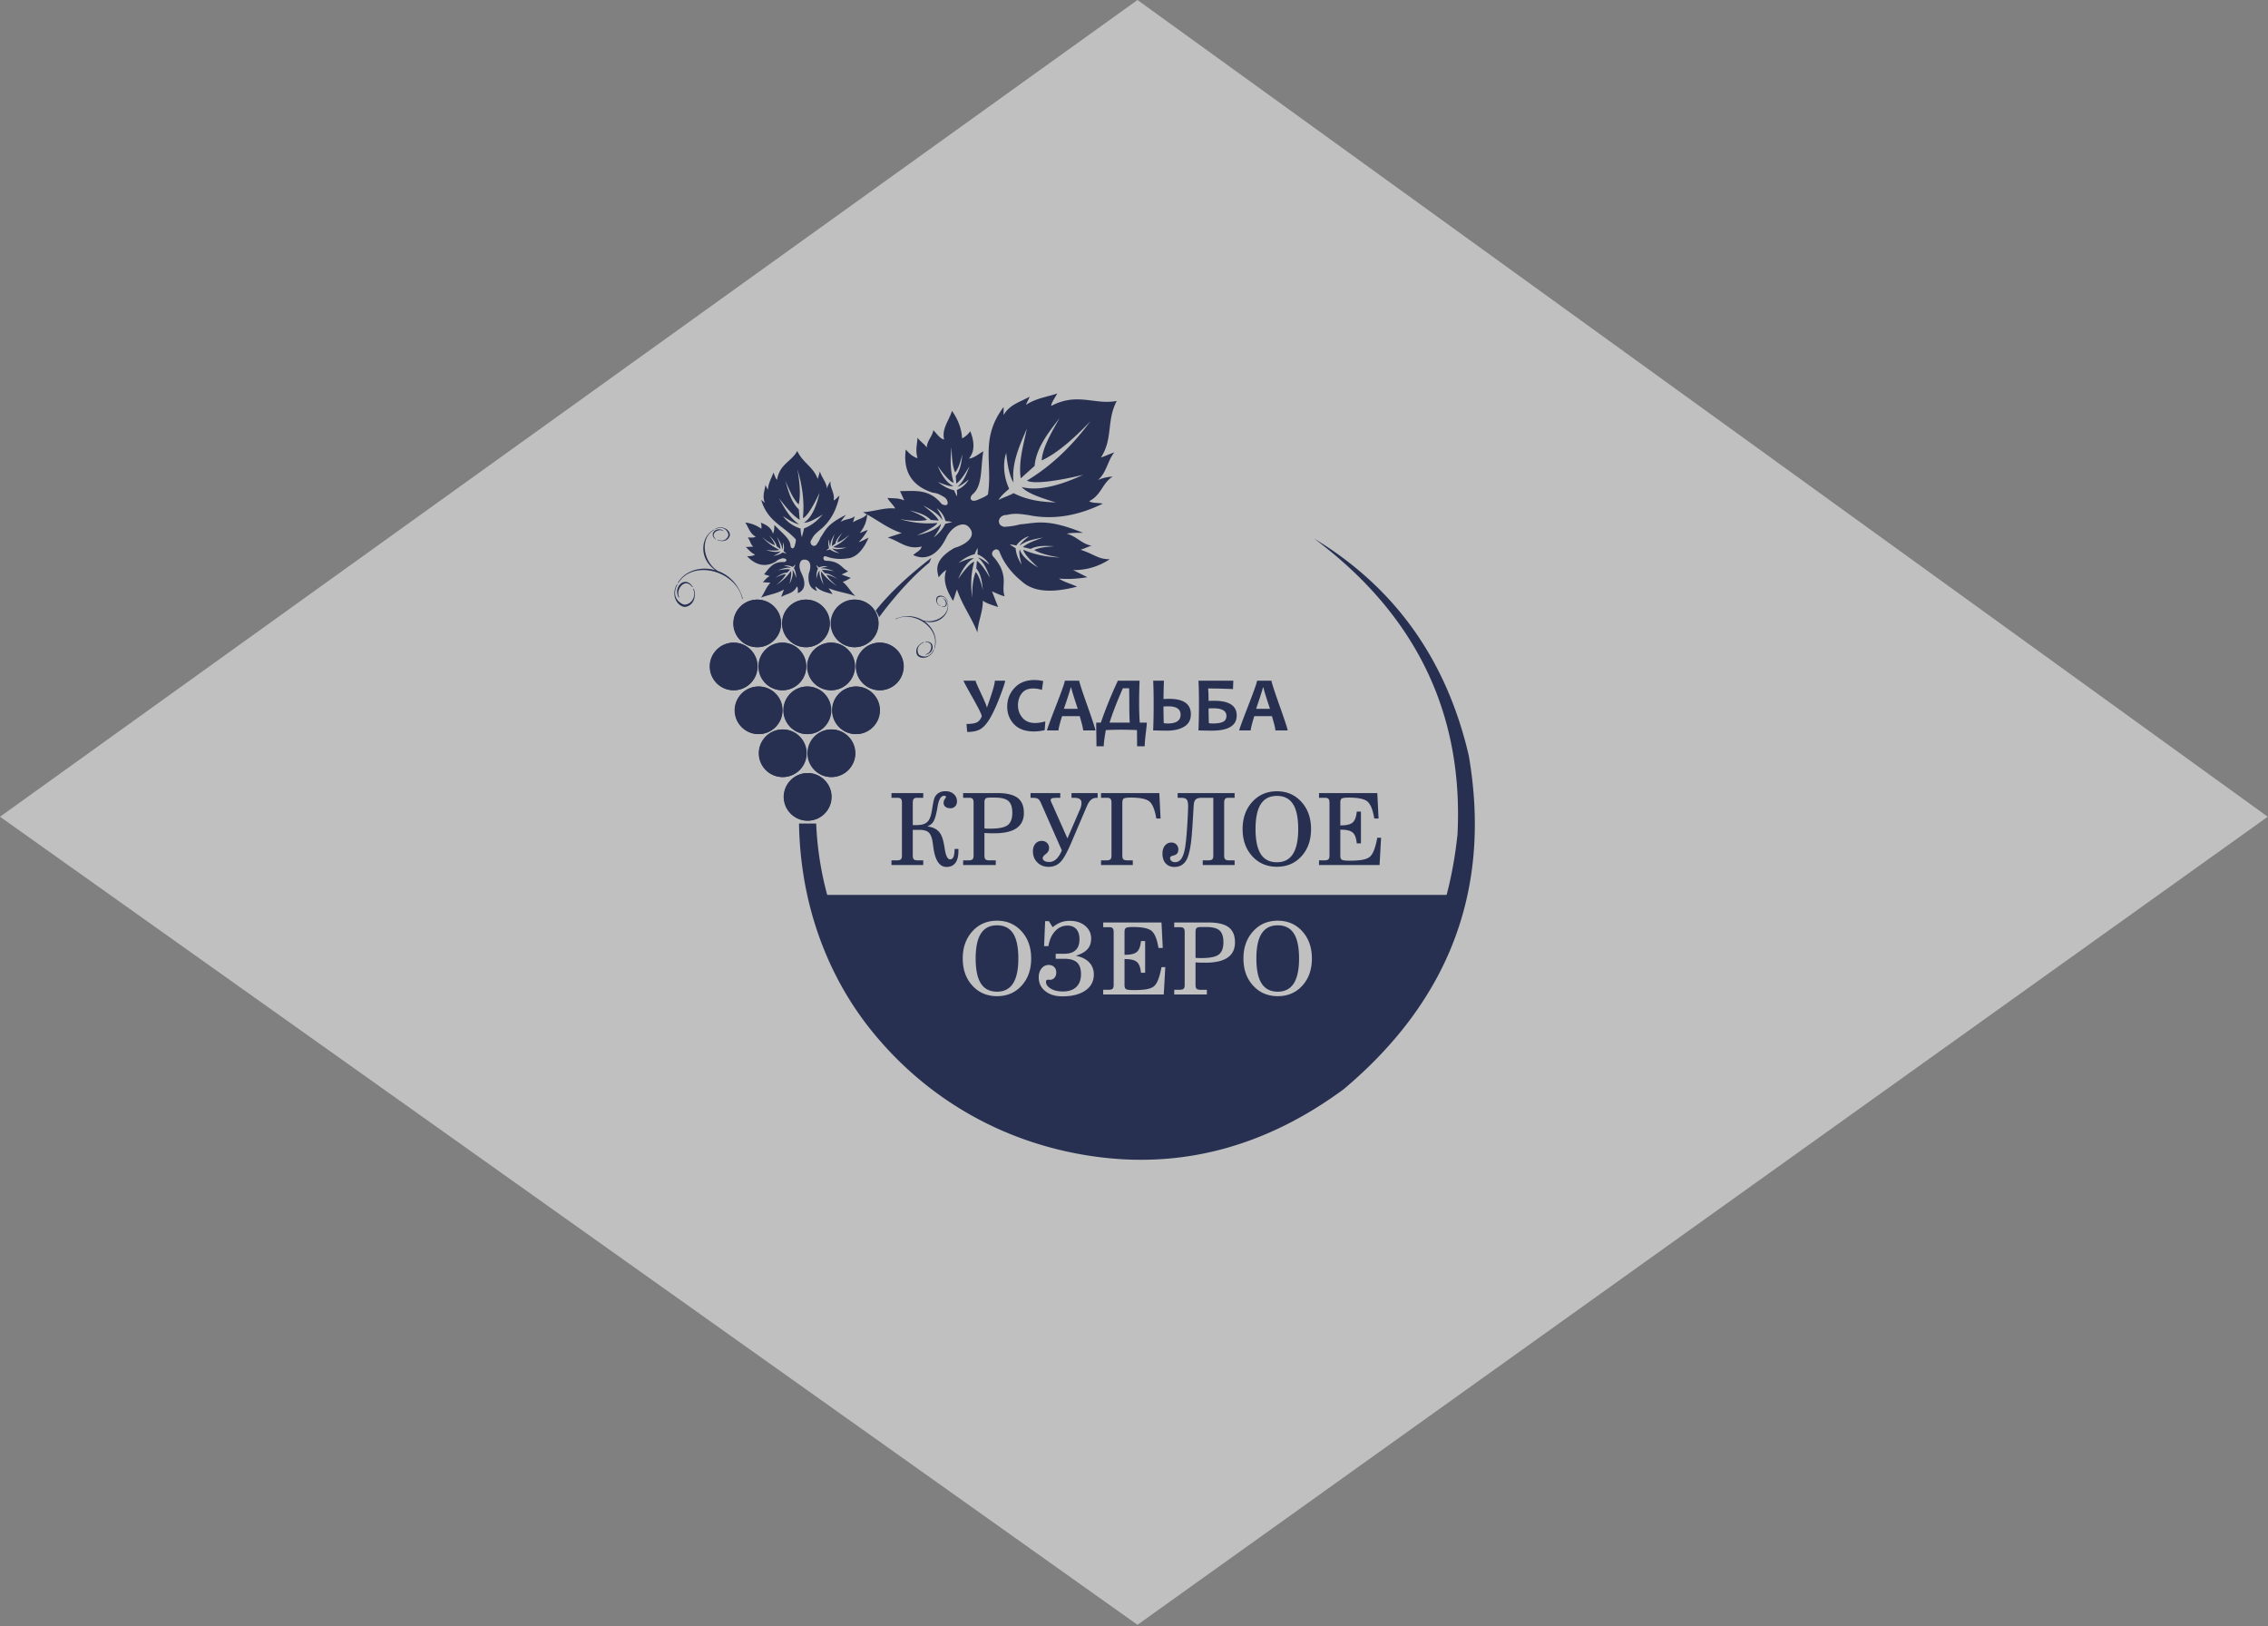
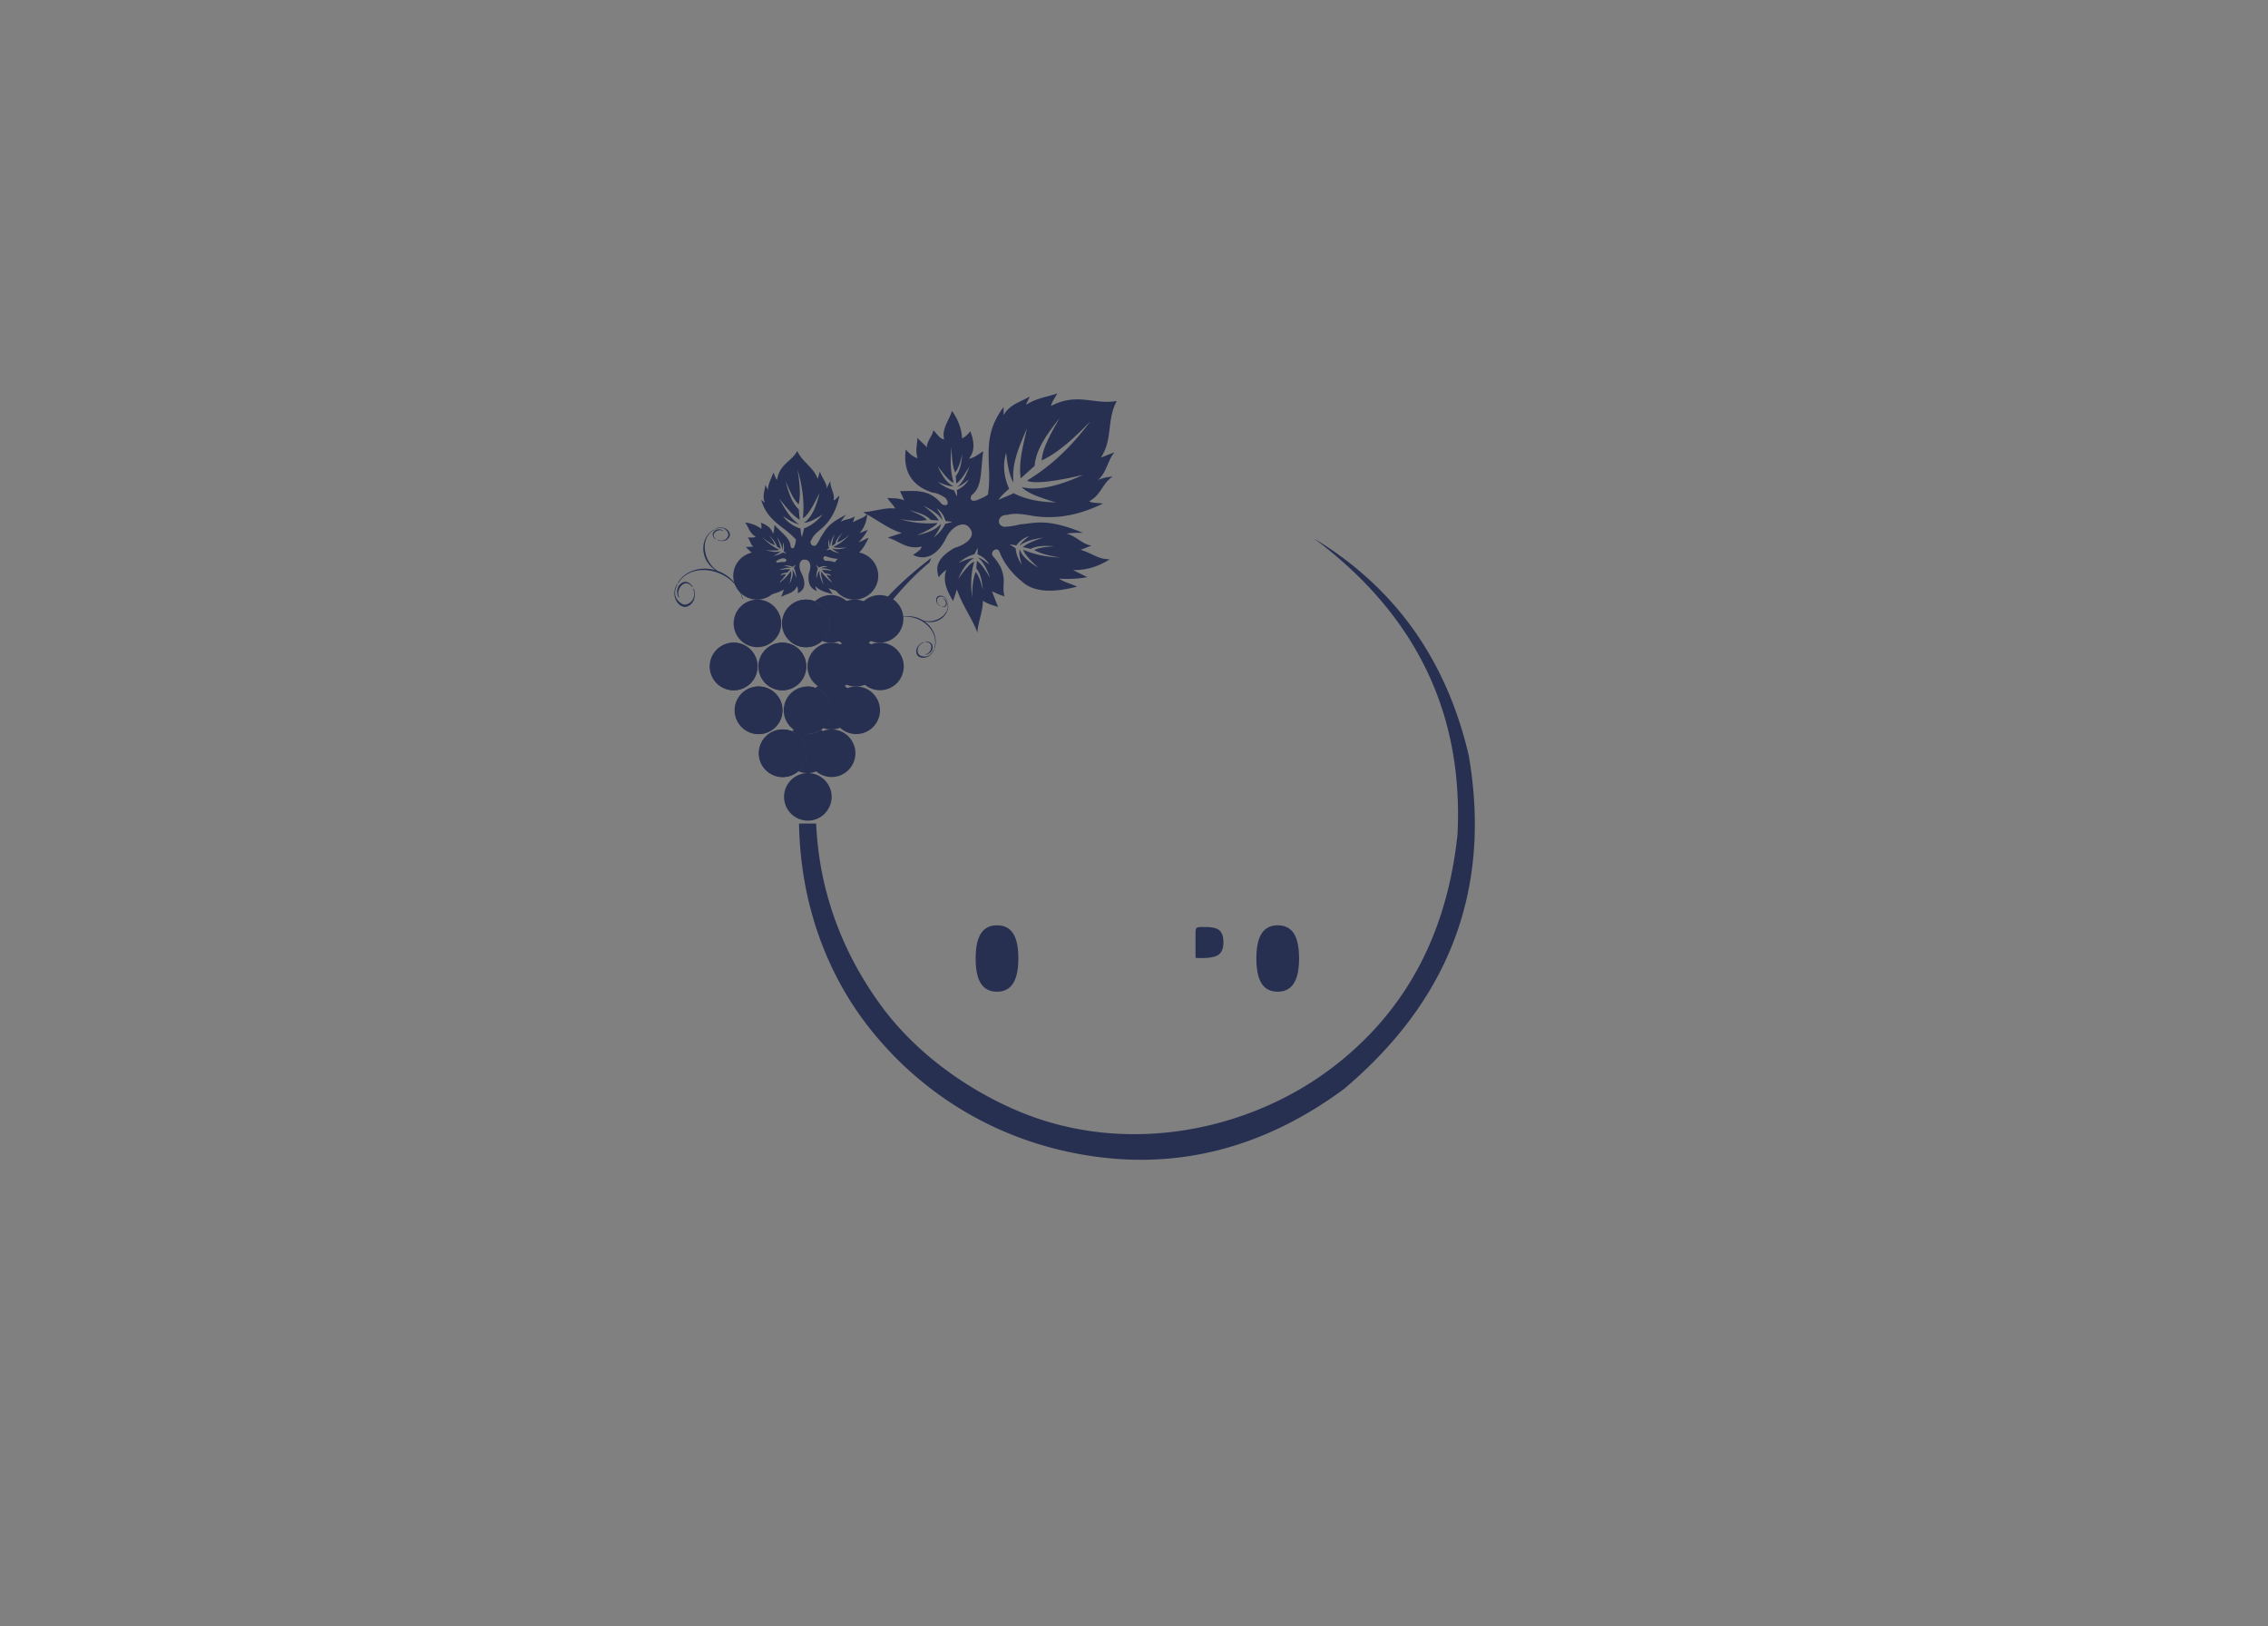
<svg xmlns="http://www.w3.org/2000/svg" width="565" height="405">
  <rect width="100%" height="100%" fill="#808080" stroke="none" />
  <g fill="none" fill-rule="evenodd">
-     <path fill="#FFF" opacity=".5" d="M283.366 0L0 203.426l283.365 201.267h.002l281.565-201.267z" />
-     <path d="M182.722 171.929a5.935 5.935 0 0 1-5.926-5.927c0-3.264 2.661-5.928 5.926-5.928s5.926 2.664 5.926 5.928a5.936 5.936 0 0 1-5.926 5.927m6.214 10.924c3.263 0 5.927-2.664 5.927-5.928s-2.664-5.929-5.927-5.929c-3.264 0-5.928 2.665-5.928 5.93 0 3.263 2.664 5.927 5.928 5.927m11.792-21.647c3.264 0 5.928-2.663 5.928-5.927 0-3.265-2.664-5.926-5.928-5.926a5.936 5.936 0 0 0-5.926 5.926c0 3.264 2.661 5.927 5.926 5.927m-5.872 10.723a5.937 5.937 0 0 1-5.928-5.927c0-3.264 2.662-5.928 5.928-5.928 3.263 0 5.925 2.664 5.925 5.928a5.936 5.936 0 0 1-5.925 5.927m.085 21.62c-3.266 0-5.926-2.663-5.926-5.926 0-3.264 2.66-5.929 5.926-5.929 3.263 0 5.926 2.665 5.926 5.929 0 3.263-2.663 5.926-5.926 5.926m6.128-10.696c3.265 0 5.926-2.664 5.926-5.928s-2.661-5.929-5.926-5.929c-3.266 0-5.928 2.665-5.928 5.93 0 3.263 2.662 5.927 5.928 5.927m.085 21.56c3.263 0 5.926-2.664 5.926-5.928 0-3.263-2.663-5.927-5.926-5.927-3.265 0-5.928 2.664-5.928 5.927 0 3.264 2.663 5.928 5.928 5.928m11.707-43.207c3.265 0 5.927-2.663 5.927-5.927 0-3.265-2.662-5.926-5.927-5.926-3.262 0-5.927 2.661-5.927 5.926 0 3.264 2.665 5.927 5.927 5.927m-5.87 10.723a5.937 5.937 0 0 1-5.929-5.927c0-3.264 2.663-5.928 5.928-5.928 3.264 0 5.925 2.664 5.925 5.928a5.935 5.935 0 0 1-5.925 5.927m.082 21.62c-3.264 0-5.924-2.663-5.924-5.926 0-3.264 2.66-5.929 5.924-5.929 3.265 0 5.927 2.665 5.927 5.929a5.938 5.938 0 0 1-5.927 5.926m12.05-21.62a5.937 5.937 0 0 1-5.928-5.927c0-3.264 2.663-5.928 5.929-5.928 3.263 0 5.925 2.664 5.925 5.928a5.936 5.936 0 0 1-5.925 5.927m-5.922 10.924c3.265 0 5.927-2.664 5.927-5.928s-2.662-5.929-5.927-5.929c-3.264 0-5.925 2.665-5.925 5.93 0 3.263 2.661 5.927 5.925 5.927m-24.607-21.647c3.263 0 5.929-2.663 5.929-5.927 0-3.265-2.666-5.926-5.93-5.926a5.936 5.936 0 0 0-5.924 5.926c0 3.264 2.661 5.927 5.925 5.927" fill="#273051" />
-     <path d="M182.722 171.929a5.935 5.935 0 0 1-5.926-5.927c0-3.264 2.661-5.928 5.926-5.928s5.926 2.664 5.926 5.928a5.936 5.936 0 0 1-5.926 5.927zm6.214 10.924c3.263 0 5.927-2.664 5.927-5.928s-2.664-5.929-5.927-5.929c-3.264 0-5.928 2.665-5.928 5.93 0 3.263 2.664 5.927 5.928 5.927zm11.792-21.647c3.264 0 5.928-2.663 5.928-5.927 0-3.265-2.664-5.926-5.928-5.926a5.936 5.936 0 0 0-5.926 5.926c0 3.264 2.661 5.927 5.926 5.927zm-5.872 10.723a5.937 5.937 0 0 1-5.928-5.927c0-3.264 2.662-5.928 5.928-5.928 3.263 0 5.925 2.664 5.925 5.928a5.936 5.936 0 0 1-5.925 5.927zm.085 21.62c-3.266 0-5.926-2.663-5.926-5.926 0-3.264 2.66-5.929 5.926-5.929 3.263 0 5.926 2.665 5.926 5.929 0 3.263-2.663 5.926-5.926 5.926zm6.128-10.696c3.265 0 5.926-2.664 5.926-5.928s-2.661-5.929-5.926-5.929c-3.266 0-5.928 2.665-5.928 5.93 0 3.263 2.662 5.927 5.928 5.927zm.085 21.56c3.263 0 5.926-2.664 5.926-5.928 0-3.263-2.663-5.927-5.926-5.927-3.265 0-5.928 2.664-5.928 5.927 0 3.264 2.663 5.928 5.928 5.928zm11.707-43.207c3.265 0 5.927-2.663 5.927-5.927 0-3.265-2.662-5.926-5.927-5.926-3.262 0-5.927 2.661-5.927 5.926 0 3.264 2.665 5.927 5.927 5.927zm-5.87 10.723a5.937 5.937 0 0 1-5.929-5.927c0-3.264 2.663-5.928 5.928-5.928 3.264 0 5.925 2.664 5.925 5.928a5.935 5.935 0 0 1-5.925 5.927zm.081 21.62c-3.264 0-5.924-2.663-5.924-5.926 0-3.264 2.66-5.929 5.924-5.929 3.265 0 5.927 2.665 5.927 5.929a5.938 5.938 0 0 1-5.927 5.926zm12.05-21.62a5.937 5.937 0 0 1-5.928-5.927c0-3.264 2.663-5.928 5.929-5.928 3.263 0 5.925 2.664 5.925 5.928a5.936 5.936 0 0 1-5.925 5.927zm-5.921 10.924c3.265 0 5.927-2.664 5.927-5.928s-2.662-5.929-5.927-5.929c-3.264 0-5.925 2.665-5.925 5.93 0 3.263 2.661 5.927 5.925 5.927zm-24.607-21.647c3.263 0 5.929-2.663 5.929-5.927 0-3.265-2.666-5.926-5.93-5.926a5.936 5.936 0 0 0-5.924 5.926c0 3.264 2.661 5.927 5.925 5.927z" />
-     <path d="M362.691 222.895c-8.494 36.116-40.918 63.003-79.627 63.003-38.708 0-71.134-26.887-79.627-63.003h159.254zm-52.925 15.84c0 2.747.799 4.998 2.4 6.751 1.6 1.754 3.648 2.631 6.142 2.631 2.498 0 4.541-.873 6.126-2.618 1.589-1.746 2.383-4 2.383-6.764 0-2.755-.799-5.013-2.395-6.771-1.593-1.762-3.632-2.643-6.114-2.643-2.486 0-4.534.88-6.134 2.647-1.605 1.767-2.408 4.02-2.408 6.767zm-17.245 8.956h8.132v-1.162h-1.539c-.509 0-.851-.087-1.025-.257-.174-.17-.262-.484-.262-.943v-5.625c.348.024.7.045 1.06.057.36.013.835.017 1.427.017 2.436 0 4.273-.422 5.502-1.265 1.229-.845 1.84-2.11 1.84-3.802 0-1.713-.526-2.963-1.576-3.757-1.05-.79-2.726-1.187-5.026-1.187h-8.533v1.175h1.538c.38 0 .654.091.82.273.165.182.248.485.248.915v13.199c0 .46-.091.774-.273.943-.182.17-.53.257-1.047.257h-1.286v1.162zm-17.692 0h15.086l.376-6.8h-.943c-.252 1.319-.53 2.357-.832 3.123-.302.76-.657 1.31-1.058 1.642-.397.33-.989.57-1.771.72-.785.149-1.865.227-3.247.227-1.06 0-1.708-.082-1.948-.252-.236-.166-.356-.505-.356-1.022v-6.45h.144c1.424 0 2.408.245 2.95.73.546.483.882 1.377 1.002 2.676h1.042v-7.901h-1.042c-.12 1.307-.456 2.209-1.006 2.697s-1.53.732-2.946.732h-.144v-5.683c0-.51.116-.844.352-1.002.235-.157.819-.235 1.757-.235 2.375 0 3.942.339 4.696 1.017.757.678 1.307 2.077 1.654 4.194h1.068l-.315-6.337H274.83v1.175H276.368c.38 0 .653.091.819.273.165.182.248.485.248.915v13.199c0 .46-.092.774-.273.943-.183.17-.53.257-1.047.257h-1.286v1.162zm-6.833-9.638c1.335-.41 2.303-.96 2.916-1.642.608-.683.914-1.556.914-2.623 0-1.3-.497-2.366-1.49-3.193-.996-.828-2.278-1.242-3.855-1.242-.786 0-1.522.13-2.213.382-.69.256-1.365.657-2.03 1.207l-.944-1.514h-.934l-.253 6.226h1.067c.265-1.577.827-2.821 1.684-3.74.856-.914 1.882-1.374 3.077-1.374.947 0 1.68.3 2.201.89.522.596.781 1.427.781 2.503 0 1.212-.318 2.118-.959 2.722-.637.6-1.589.902-2.858.902h-2.11v1.249h2.16c1.435 0 2.486.306 3.152.922.66.612.992 1.589.992 2.92 0 1.374-.393 2.433-1.174 3.181-.786.749-1.9 1.121-3.347 1.121-1.204 0-2.204-.236-3-.707-.798-.476-1.195-1.034-1.195-1.679 0-.178.041-.314.129-.406.082-.094.206-.14.368-.14.066 0 .144.004.236.012.094.008.156.012.19.012.484 0 .877-.165 1.179-.496.302-.33.454-.774.454-1.323 0-.572-.173-1.03-.52-1.37-.348-.339-.811-.509-1.395-.509-.699 0-1.285.29-1.753.869-.467.575-.703 1.312-.703 2.209 0 1.423.542 2.569 1.625 3.438 1.08.868 2.511 1.302 4.29 1.302 2.411 0 4.318-.488 5.717-1.46 1.397-.971 2.097-2.3 2.097-3.983 0-1.212-.394-2.221-1.176-3.036-.785-.811-1.89-1.353-3.32-1.63zm-28.162.682c0 2.747.798 4.998 2.4 6.751 1.6 1.754 3.647 2.631 6.141 2.631 2.499 0 4.542-.873 6.127-2.618 1.588-1.746 2.383-4 2.383-6.764 0-2.755-.799-5.013-2.396-6.771-1.592-1.762-3.631-2.643-6.114-2.643-2.486 0-4.533.88-6.134 2.647-1.605 1.767-2.407 4.02-2.407 6.767zM316.379 176.556c-1.085-3.27-1.626-5.039-1.626-5.306h-.152c0 .247-.562 2.016-1.685 5.306h3.463zm4.39 5.37h-3.04c0-.418-.29-1.602-.866-3.556h-4.395c-.593 1.921-.892 3.106-.892 3.557h-2.862c0-.247.74-2.275 2.22-6.085 1.48-3.81 2.22-5.905 2.22-6.292h3.595c0 .36.668 2.428 2.008 6.201 1.344 3.774 2.013 5.836 2.013 6.176zm-15.242-3.62c0-1.263-1.104-1.893-3.316-1.893-.438 0-.815.017-1.133.045 0 1.328.026 2.548.078 3.662.22.051.548.077.977.077 1.175 0 2.032-.143 2.577-.425.544-.28.817-.77.817-1.466zm2.558-.105c0 2.522-2.058 3.784-6.18 3.784-.716 0-1.83-.02-3.344-.058.08-1.94.123-4.099.123-6.474 0-2.505-.043-4.471-.123-5.903h8.68l-.078 2.08c-2.356-.1-4.424-.152-6.198-.152.078.805.113 1.84.113 3.099.513-.023.96-.036 1.34-.036 3.778 0 5.667 1.22 5.667 3.66zm-13.977-.2c0-1.383-1.026-2.074-3.08-2.074-.373 0-.769.016-1.187.049 0 1.323.026 2.706.075 4.144.383.051.726.077 1.038.077 2.103 0 3.154-.733 3.154-2.197zm2.557-.094c0 1.375-.545 2.397-1.638 3.069-1.094.672-2.528 1.009-4.303 1.009-.672 0-1.821-.02-3.45-.058.08-1.94.123-4.099.123-6.474 0-2.505-.042-4.471-.123-5.903h2.69c-.039.409-.078 1.931-.123 4.562a26.784 26.784 0 0 1 1.415-.048c3.608 0 5.41 1.282 5.41 3.843zm-15.226 2.08c-.071-1.098-.107-2.568-.107-4.411 0-1.674-.016-3.053-.045-4.144h-1.57c-1.526 3.498-2.626 6.35-3.298 8.555h5.02zm4.258 0c0 .317-.087 1.21-.266 2.683-.179 1.47-.266 2.538-.266 3.203h-1.893c0-.805-.01-2.145-.028-4.021-1.045-.065-2.392-.097-4.041-.097-1.389 0-2.631.032-3.725.097-.344 1.912-.516 3.252-.516 4.021h-1.814c0-.617-.013-1.603-.032-2.963-.022-1.36-.036-2.333-.036-2.923h1.161c1.23-3.56 2.642-7.042 4.239-10.437h5.41c-.076 1.824-.114 3.7-.114 5.628 0 1.735.052 3.338.153 4.809h1.768zm-17.206-3.43c-1.083-3.272-1.625-5.04-1.625-5.307h-.153c0 .247-.561 2.016-1.684 5.306h3.462zm4.391 5.37h-3.04c0-.419-.29-1.603-.867-3.557h-4.394c-.593 1.921-.892 3.106-.892 3.557h-2.862c0-.247.74-2.275 2.22-6.085 1.48-3.81 2.219-5.905 2.219-6.292h3.596c0 .36.668 2.428 2.008 6.201 1.344 3.774 2.012 5.836 2.012 6.176zm-12.473-2.252l-.16 2.184a11.35 11.35 0 0 1-2.664.324c-2.174 0-3.829-.6-4.968-1.8-1.136-1.201-1.704-2.662-1.704-4.379 0-1.78.603-3.332 1.81-4.65 1.208-1.317 2.863-1.976 4.966-1.976.775 0 1.506.088 2.196.266l-.33 2.197a6.943 6.943 0 0 0-2.149-.363c-1.288 0-2.245.409-2.87 1.223-.63.815-.942 1.805-.942 2.97 0 1.19.372 2.226 1.116 3.098.743.876 1.788 1.315 3.131 1.315.789 0 1.642-.137 2.568-.41zM250.4 169.55c0 .354-.41 1.606-1.224 3.758-.814 2.151-1.607 3.92-2.381 5.302-.773 1.38-1.568 2.343-2.386 2.885-.818.542-1.97.812-3.458.812l-.182-1.987c1.138 0 1.982-.123 2.524-.366s.967-.753 1.279-1.526c0-.424-.76-1.975-2.272-4.653-1.516-2.677-2.274-4.086-2.274-4.225h3.004c0 .175.461 1.25 1.383 3.216.925 1.97 1.385 3.09 1.385 3.362h.104c1.285-3.595 1.931-5.786 1.931-6.578h2.567zM328.592 215.458v-1.163h1.286c.517 0 .865-.087 1.047-.256.182-.17.272-.484.272-.944v-13.199c0-.43-.082-.732-.248-.914-.165-.182-.438-.274-.819-.274h-1.538v-1.174h14.519l.314 6.338h-1.067c-.348-2.119-.898-3.516-1.655-4.195-.752-.679-2.32-1.018-4.695-1.018-.939 0-1.522.079-1.758.236-.236.157-.352.492-.352 1.001v5.683h.146c1.414 0 2.395-.243 2.945-.732.55-.488.885-1.39 1.005-2.697h1.042v7.901h-1.042c-.12-1.299-.456-2.192-1-2.676-.544-.485-1.527-.728-2.95-.728h-.146v6.448c0 .518.12.857.356 1.022.24.17.89.253 1.949.253 1.381 0 2.461-.079 3.247-.227.782-.15 1.373-.39 1.77-.72.402-.33.757-.882 1.06-1.643.3-.765.578-1.803.83-3.123h.944l-.377 6.8h-15.085zm-19.036-8.956c0-2.746.802-5 2.406-6.767 1.602-1.766 3.65-2.648 6.136-2.648 2.481 0 4.52.882 6.113 2.643 1.597 1.759 2.394 4.018 2.394 6.772 0 2.763-.793 5.018-2.382 6.763-1.584 1.746-3.627 2.619-6.125 2.619-2.495 0-4.542-.878-6.143-2.631-1.601-1.754-2.4-4.004-2.4-6.751zm3.222 0c0 2.788.434 4.86 1.307 6.221.872 1.36 2.213 2.044 4.013 2.044 1.778 0 3.11-.686 3.99-2.06.881-1.373 1.32-3.442 1.32-6.205 0-2.813-.434-4.893-1.307-6.242-.873-1.348-2.21-2.023-4.003-2.023-1.792 0-3.129.683-4.005 2.044-.877 1.36-1.315 3.433-1.315 6.22zm-5.213-8.968v1.174h-1.613c-.347 0-.6.092-.757.278-.158.186-.235.492-.235.91v13.2c0 .459.086.773.264.943.178.169.521.256 1.034.256h1.307v1.163h-7.938v-1.163h1.311c.518 0 .865-.087 1.047-.256.182-.17.273-.484.273-.944v-14.387h-2.726c-.695 0-1.191.092-1.485.278-.294.186-.496.52-.6 1.01-.049.223-.12 1.22-.219 2.986-.095 1.766-.207 3.4-.326 4.902-.253 3.07-.7 5.179-1.345 6.324-.65 1.146-1.642 1.722-2.983 1.722-.922 0-1.65-.294-2.183-.886-.534-.588-.799-1.403-.799-2.444 0-.824.207-1.49.625-1.994.418-.505.956-.757 1.622-.757.483 0 .889.166 1.215.491.327.328.493.732.493 1.217 0 .401-.083.72-.244.951-.161.228-.414.401-.761.513a22.86 22.86 0 0 1-.34.1c-.48.12-.716.314-.716.58a.94.94 0 0 0 .348.743c.236.198.534.298.898.298.649 0 1.17-.29 1.572-.873.397-.583.707-1.497.926-2.75.087-.526.174-1.212.261-2.06.083-.849.16-1.825.235-2.933.083-1.18.146-2.26.187-3.236.045-.98.07-1.653.07-2.026 0-.868-.125-1.448-.365-1.729-.243-.285-.71-.427-1.405-.427h-.836v-1.174h14.188zm-33.278 17.924v-1.163h1.287c.516 0 .864-.087 1.045-.256.183-.17.274-.484.274-.944v-13.199c0-.43-.083-.732-.248-.914-.165-.182-.439-.274-.82-.274H274.288v-1.174h14.52l.313 6.338h-1.067c-.347-2.119-.897-3.516-1.655-4.195-.752-.679-2.32-1.018-4.695-1.018-.938 0-1.522.079-1.757.236-.236.157-.352.492-.352 1.001v13.2c0 .467.086.785.264.951.178.166.588.248 1.225.248h1.117v1.163h-7.913zm-14.953-15.417c-.22-.509-.452-.853-.704-1.035-.248-.18-.6-.272-1.055-.272a.253.253 0 0 1-.046-.013 2.073 2.073 0 0 0-.23-.013h-.572v-1.174h7.405v1.174h-.923c-.033 0-.083.005-.149.013a1.47 1.47 0 0 1-.153.013c-.413 0-.707.045-.89.132a.457.457 0 0 0-.272.438c0 .146.082.389.252.737.075.145.128.264.17.351l3.748 8.435 3.197-7.392c.09-.203.161-.438.22-.716.057-.273.086-.533.086-.773 0-.414-.149-.724-.443-.927-.298-.207-.74-.31-1.327-.31h-.716v-1.175h6.507v1.174c-.058 0-.128.005-.212.013a2.229 2.229 0 0 1-.19.013c-.918 0-1.654.633-2.204 1.903-.033.07-.058.132-.083.182l-3.868 9.05c-1.07 2.52-1.997 4.158-2.775 4.906-.773.753-1.733 1.13-2.884 1.13-1.129 0-2.063-.364-2.796-1.093-.736-.728-1.104-1.646-1.104-2.762 0-.774.198-1.404.6-1.887.4-.48.93-.72 1.592-.72.534 0 .972.17 1.316.505.343.335.512.765.512 1.29 0 .567-.264 1.052-.794 1.452-.529.405-.794.749-.794 1.035 0 .298.15.533.442.707.299.174.704.26 1.22.26.63 0 1.209-.243 1.734-.731.525-.493.98-1.209 1.37-2.156l-5.187-11.764zm-19.401 15.417v-1.163h1.286c.518 0 .865-.087 1.047-.256.182-.17.272-.484.272-.944v-13.199c0-.43-.082-.732-.248-.914-.165-.182-.438-.274-.818-.274H239.933v-1.174h8.534c2.3 0 3.974.397 5.025 1.187 1.051.795 1.576 2.044 1.576 3.756 0 1.692-.612 2.958-1.84 3.802-1.23.844-3.066 1.265-5.503 1.265-.59 0-1.067-.004-1.427-.016-.36-.012-.71-.033-1.058-.058v5.625c0 .46.086.774.26.944.174.169.518.256 1.026.256h1.539v1.163h-8.132zm5.307-15.586v6.449c.17.032.352.053.55.06.2.01.505.013.918.013 2.097 0 3.537-.289 4.315-.873.773-.582 1.162-1.604 1.162-3.069 0-1.381-.322-2.357-.963-2.932-.642-.576-1.775-.86-3.401-.86h-1.295c-.058 0-.12.004-.181.012a.1.1 0 0 1-.038.012c-.389 0-.662.083-.823.252-.161.17-.244.484-.244.936zm-14.25 5.952c1.075.153 1.91.467 2.502.94.596.47 1.042 1.194 1.34 2.162.186.6.364 1.452.534 2.556.265 1.705.711 2.561 1.332 2.561.372 0 .645-.2.82-.596.172-.397.272-1.063.297-1.997l.943-.013v.595c0 1.267-.252 2.235-.758 2.9-.504.666-1.236.998-2.2.998-1.758 0-2.854-1.63-3.28-4.894a69.384 69.384 0 0 1-.161-1.15c-.182-1.237-.514-2.077-.98-2.524-.468-.441-1.23-.665-2.28-.665H227.391v6.398c0 .46.086.778.26.948.174.17.517.252 1.026.252h1.32v1.163h-7.913v-1.163h1.286c.517 0 .865-.082 1.047-.252.181-.17.272-.488.272-.948v-13.199c0-.426-.082-.732-.248-.914-.165-.182-.438-.274-.818-.274H222.084v-1.174h7.912v1.174h-1.613c-.347 0-.6.092-.756.278-.158.186-.236.492-.236.91v5.613h.968c1.108 0 1.935-.214 2.486-.64.55-.43.938-1.188 1.162-2.268.082-.388.178-.934.294-1.638.186-1.162.368-1.94.545-2.337.24-.5.592-.885 1.052-1.158.462-.269 1.009-.405 1.637-.405.84 0 1.527.24 2.065.72s.806 1.091.806 1.836c0 .492-.153.898-.46 1.216-.306.318-.706.48-1.199.48-.508 0-.918-.124-1.224-.368a1.197 1.197 0 0 1-.459-.977c0-.322.104-.64.31-.946.203-.307.306-.48.306-.522 0-.087-.041-.157-.132-.21a.701.701 0 0 0-.364-.08c-.774 0-1.31.89-1.613 2.669-.054.322-.095.562-.12.724-.282 1.497-.596 2.514-.944 3.06-.347.546-.852.93-1.518 1.159z" fill="#273051" />
+     <path d="M182.722 171.929a5.935 5.935 0 0 1-5.926-5.927c0-3.264 2.661-5.928 5.926-5.928s5.926 2.664 5.926 5.928a5.936 5.936 0 0 1-5.926 5.927m6.214 10.924c3.263 0 5.927-2.664 5.927-5.928s-2.664-5.929-5.927-5.929c-3.264 0-5.928 2.665-5.928 5.93 0 3.263 2.664 5.927 5.928 5.927m11.792-21.647c3.264 0 5.928-2.663 5.928-5.927 0-3.265-2.664-5.926-5.928-5.926a5.936 5.936 0 0 0-5.926 5.926c0 3.264 2.661 5.927 5.926 5.927m-5.872 10.723a5.937 5.937 0 0 1-5.928-5.927c0-3.264 2.662-5.928 5.928-5.928 3.263 0 5.925 2.664 5.925 5.928a5.936 5.936 0 0 1-5.925 5.927m.085 21.62c-3.266 0-5.926-2.663-5.926-5.926 0-3.264 2.66-5.929 5.926-5.929 3.263 0 5.926 2.665 5.926 5.929 0 3.263-2.663 5.926-5.926 5.926m6.128-10.696c3.265 0 5.926-2.664 5.926-5.928s-2.661-5.929-5.926-5.929m.085 21.56c3.263 0 5.926-2.664 5.926-5.928 0-3.263-2.663-5.927-5.926-5.927-3.265 0-5.928 2.664-5.928 5.927 0 3.264 2.663 5.928 5.928 5.928m11.707-43.207c3.265 0 5.927-2.663 5.927-5.927 0-3.265-2.662-5.926-5.927-5.926-3.262 0-5.927 2.661-5.927 5.926 0 3.264 2.665 5.927 5.927 5.927m-5.87 10.723a5.937 5.937 0 0 1-5.929-5.927c0-3.264 2.663-5.928 5.928-5.928 3.264 0 5.925 2.664 5.925 5.928a5.935 5.935 0 0 1-5.925 5.927m.082 21.62c-3.264 0-5.924-2.663-5.924-5.926 0-3.264 2.66-5.929 5.924-5.929 3.265 0 5.927 2.665 5.927 5.929a5.938 5.938 0 0 1-5.927 5.926m12.05-21.62a5.937 5.937 0 0 1-5.928-5.927c0-3.264 2.663-5.928 5.929-5.928 3.263 0 5.925 2.664 5.925 5.928a5.936 5.936 0 0 1-5.925 5.927m-5.922 10.924c3.265 0 5.927-2.664 5.927-5.928s-2.662-5.929-5.927-5.929c-3.264 0-5.925 2.665-5.925 5.93 0 3.263 2.661 5.927 5.925 5.927m-24.607-21.647c3.263 0 5.929-2.663 5.929-5.927 0-3.265-2.666-5.926-5.93-5.926a5.936 5.936 0 0 0-5.924 5.926c0 3.264 2.661 5.927 5.925 5.927" fill="#273051" />
    <path d="M312.988 238.735c0 2.789.435 4.86 1.307 6.222.874 1.36 2.213 2.044 4.013 2.044 1.779 0 3.11-.688 3.992-2.06.88-1.375 1.32-3.442 1.32-6.206 0-2.813-.435-4.893-1.308-6.241-.873-1.349-2.209-2.023-4.004-2.023-1.79 0-3.127.682-4.004 2.042-.877 1.362-1.316 3.435-1.316 6.222zM297.827 232.104v6.45c.17.033.352.053.55.061.199.009.505.013.919.013 2.098 0 3.537-.29 4.314-.873.774-.584 1.163-1.605 1.163-3.07 0-1.38-.323-2.357-.964-2.932-.641-.575-1.774-.86-3.4-.86h-1.295c-.058 0-.12.003-.181.012a.12.12 0 0 1-.038.012c-.388 0-.662.083-.823.253-.161.17-.245.484-.245.934zM243.056 238.735c0 2.789.434 4.86 1.307 6.222.873 1.36 2.213 2.044 4.012 2.044 1.78 0 3.111-.688 3.993-2.06.88-1.375 1.319-3.442 1.319-6.206 0-2.813-.434-4.893-1.307-6.241-.873-1.349-2.209-2.023-4.005-2.023-1.79 0-3.126.682-4.003 2.042-.878 1.362-1.316 3.435-1.316 6.222z" fill="#273051" />
    <path d="M194.99 137.591c-.783.568-1.563.738-2.335.876.752-.372 1.52-.731 1.805-1.196-.888.401-2.253.18-3.653-.293 1.57.195 2.96.218 3.284-.058-1.629-.754-3-1.85-4.244-3.166 1.05.88 2.205 1.715 3.197 2.045-.169-.747-.824-1.618-1.457-2.457.779.793 1.658 1.66 1.916 2.738.309.218.615.438.923.657-.02-.99-.482-1.999-.854-2.995.6 1.005 1.246 2.02 1.308 3.204.18-.45.172-1.16.127-1.869.288.582.396 1.394.187 2.212.313.22.564.39.728.612-.275-.122-.657-.187-.933-.31zm2.784 3.9c.467.898.542 1.707.587 2.5-.28-.825-.54-1.664-.965-2.049.289.965-.089 2.264-.723 3.54.378-1.506.565-2.873.333-3.254-.937 1.44-2.182 2.549-3.626 3.483.99-.84 1.952-1.794 2.394-2.7-.756 0-1.692.45-2.594.89.873-.591 1.833-1.266 2.926-1.281l.758-.762c-.98-.202-2.029.028-3.055.173 1.062-.369 2.137-.78 3.314-.577-.42-.278-1.123-.428-1.829-.54.61-.157 1.424-.083 2.206.305.252-.257.45-.467.689-.579-.153.244-.262.608-.415.852zm6.26-.139c.754-.365 1.564-.417 2.182-.241-.696.092-1.387.222-1.787.487 1.163-.169 2.27.274 3.364.675-1.04-.176-2.108-.437-3.073-.264l.817.787c1.096.047 2.108.75 3.03 1.367-.938-.465-1.91-.945-2.668-.967.514.92 1.548 1.903 2.607 2.773-1.519-.978-2.849-2.124-3.899-3.594-.204.376.088 1.75.582 3.269-.732-1.297-1.21-2.607-.995-3.565-.395.371-.592 1.203-.809 2.023-.016-.794-.002-1.602.395-2.486-.172-.25-.308-.615-.48-.864.248.12.462.333.734.6zm2.5-4.819c-.27-.826-.22-1.636.029-2.21.005.71.047 1.42.26 1.877-.023-1.186.548-2.178 1.08-3.164-.301.984-.691 1.977-.638 2.97l.874-.628c.181-1.069.998-1.909 1.72-2.676-.573.818-1.166 1.667-1.28 2.41.969-.297 2.066-1.093 3.053-1.938-1.15 1.273-2.443 2.326-4.02 3.026.344.287 1.733.311 3.293.17-1.369.426-2.718.6-3.637.17.319.474 1.115.858 1.895 1.257-.783-.164-1.578-.361-2.402-.955-.265.114-.643.165-.91.278.147-.217.386-.38.682-.587zm-7.114-4.893c-1.948-.6-3.494-1.807-4.346-3.085 1.412.96 2.869 1.85 4.02 2.05-2.375-1.574-3.68-4.07-5.023-6.47 1.605 1.945 3.125 4.078 5.15 5.332l-.23-2.596c-1.91-1.822-2.627-4.594-3.313-7.077.958 2.259 1.955 4.598 3.295 5.837.535-2.327.225-5.592-.308-8.708 1.196 4.027 1.784 8.03 1.349 12.117.965-.287 2.624-3.01 4.145-6.3-.737 3.3-1.955 6.219-3.874 7.449 1.311.017 2.995-1.036 4.69-2.035-1.232 1.328-2.542 2.634-4.675 3.455-.086.684-.42 1.503-.505 2.186-.259-.589-.304-1.284-.375-2.155zm38.265-9.529c-1.745-.4-2.922-1.224-4.04-2.075 1.433.572 2.863 1.18 3.87 1.046-1.634-.717-2.942-2.717-3.928-5.037 1.59 2.24 3.213 4.06 3.994 4.18-.858-2.917-.913-5.873-.506-8.896-.014 2.303.162 4.697.87 6.334.873-1.023 1.346-2.806 1.794-4.529-.21 1.86-.41 3.932-1.65 5.426l.154 1.9c1.4-1.093 2.298-2.776 3.285-4.33-.727 1.859-1.414 3.786-3.045 5.143.862-.25 1.871-1.028 2.836-1.851-.489 1.001-1.53 2.02-2.952 2.63.056.638.109 1.147-.015 1.597-.154-.488-.516-1.051-.667-1.538zm-2.19 8.333c-.736 1.57-1.807 2.54-2.895 3.454.856-1.251 1.746-2.494 1.795-3.457-1.044 1.417-3.359 2.324-5.95 2.882 2.617-1.135 4.804-2.368 5.075-3.079-3.187.342-6.263-.071-9.326-.93 2.389.376 4.904.59 6.733.184-.9-.98-2.665-1.7-4.371-2.393 1.893.49 4.007 1.004 5.329 2.4l1.998.156c-.876-1.483-2.457-2.59-3.89-3.76 1.797.975 3.67 1.922 4.78 3.662-.104-.845-.725-1.912-1.401-2.945.949.618 1.814 1.75 2.186 3.18.672.046 1.208.078 1.655.264-.535.067-1.185.316-1.717.382zm7.999 7.627c1.422.578 2.46 1.57 2.95 2.56-.964-.8-1.971-1.555-2.832-1.785 1.627 1.32 2.31 3.23 3.036 5.074-.985-1.533-1.881-3.195-3.28-4.255-.051.633-.103 1.27-.156 1.903 1.237 1.467 1.432 3.534 1.64 5.388-.445-1.712-.913-3.485-1.785-4.488-.712 1.655-.892 4.052-.882 6.356-.403-3.015-.342-5.971.521-8.91-.783.14-2.407 1.998-4.001 4.277.991-2.345 2.302-4.377 3.938-5.13-1.007-.11-2.44.532-3.87 1.134 1.116-.875 2.295-1.728 4.041-2.168.152-.491.515-1.062.67-1.553.122.448.07.957.01 1.597zm9.688-2.182c.866-1.236 2.09-2.045 3.21-2.342-1.01.77-1.984 1.591-2.383 2.359 1.675-1.309 3.783-1.638 5.832-2.017-1.776.672-3.666 1.24-5.03 2.378.649.15 1.296.302 1.943.454 1.754-.918 3.935-.766 5.895-.661-1.857.14-3.784.29-4.987.943 1.58.933 4.033 1.49 6.423 1.856-3.202-.113-6.256-.65-9.139-1.931-.001.752 1.619 2.574 3.681 4.434-2.243-1.307-4.104-2.864-4.578-4.514-.303.922.091 2.366.448 3.804-.699-1.19-1.36-2.43-1.488-4.133-.48-.222-1.003-.655-1.482-.878.485-.04 1.003.09 1.655.248zm-1.782-14.151c-1.461-3.165-1.567-6.464-.741-8.942.299 2.86.755 5.703 1.839 7.405-.567-4.767 1.464-9.143 3.32-13.467-.886 4.173-2.144 8.435-1.532 12.404 1.152-1.032 2.303-2.064 3.456-3.095.346-4.433 3.474-8.348 6.226-11.91-2.103 3.674-4.28 7.482-4.464 10.55 3.983-1.816 8.308-5.736 12.15-9.783-4.365 5.882-9.42 10.96-15.813 14.805 1.565.935 7.455.143 13.995-1.438-5.622 2.607-11.265 4.177-15.324 3.024 1.541 1.713 5.06 2.755 8.513 3.866-3.375-.159-6.815-.446-10.533-2.318-1.085.63-2.66 1.078-3.745 1.708.54-.971 1.482-1.778 2.653-2.81zm-48.08 83.373c.768 17.671 7.008 32.762 16.075 45.23 8 10.997 20.154 20.325 33.716 26.175 27.052 11.67 58.229 5.33 79.309-11.004 17.835-13.82 28.06-32.927 30.668-57.684 1.525-30.199-10.381-54.761-35.72-73.687 20.146 12.18 32.99 30.199 38.53 54.058 5.688 33.113-4.69 60.803-31.134 83.07-18.752 13.831-39.067 19.647-60.71 16.964-23.684-2.937-43.472-14.668-57.15-31.782-11.05-13.826-17.543-31.673-17.854-51.34h4.27zm28.19-64.973c-3.423 2.76-7.98 7.47-12.537 13.633-.045-.333-.32-.897-.83-1.691 3.386-4.25 7.998-8.618 13.837-13.107a8.497 8.497 0 0 1-.47 1.165zm4.521 9.786c-.535-1.782-2.055-1.316-2.28-1.13-.344.284-.722 1.41.514 2.095.058.05.006.09-.048.062-1.468-.906-.98-2.1-.66-2.35.664-.52 2.15-.186 2.542 1.315.009.046-.037.084-.068.008zm-1.403 1.165c1.522.209 1.104-1.764.261-1.96-.047-.02-.022-.089.05-.076 1.341.436 1.261 2.487-.357 2.095-.046-.023-.021-.066.046-.06zm-2.048 10.706c-1.114 2.578-3.311 1.61-3.618 1.29-.466-.485-.833-2.24 1.142-3.047.096-.066.023-.136-.062-.105-2.362 1.1-1.839 2.978-1.407 3.406.905.9 3.194.66 4.044-1.522.024-.068-.039-.133-.099-.022zm-1.984-1.845c2.32-.043 1.342 2.84.044 2.985-.072.02-.046.132.064.122 2.088-.416 2.33-3.505-.166-3.201-.075.025-.04.095.058.094zm-52.322-25.719c-1.537-1.43.91-2.691 1.847-1.97.06.033.113-.055.036-.119-1.62-1.041-3.72.817-1.905 2.189.063.03.087-.035.022-.1zm.565 7.983c-3.674-2.22-4.63-8.278-.887-10.239.099-.056.04-.12-.035-.08-3.398 1.687-3.943 7.299.323 10.125-3.59-1.046-7.526.059-9.353 3.082-.07.11.02.205.118.066 3.774-5.95 14.365-2.926 15.892 3.925.039.103.166.087.13-.038-1.056-3.613-3.48-5.856-6.188-6.84zm-10.113 3.439c-1.763 3.407 1.161 4.894 1.765 4.942.915.073 3.089-1.057 2.234-3.842-.014-.16.122-.142.163-.025.88 3.447-1.558 4.518-2.383 4.432-1.736-.18-3.46-2.805-1.888-5.592.052-.084.175-.075.109.085zm.288 3.076c.084.124.224.055.184-.038-.97-1.498 1.234-5.025 3.195-2.535.083.106.187.081.15-.02-1.838-2.9-4.895.026-3.529 2.593zm12.816-15.516c.013.553-.827 2.103-3.055 1.334-.075-.034-.079-.125.023-.106 1.794.715 2.658-.657 2.66-1.266.003-.4-.82-2.41-3.166-1.433-.107.031-.107-.049-.05-.08 1.926-.883 3.564.399 3.588 1.55zm48.01 21.255c2.964 1.053 6.84-1.213 6.216-4.242-.014-.083.05-.08.062-.018.618 2.708-2.31 5.619-5.89 4.51 2.259 1.55 3.457 4.293 2.59 6.73-.03.091-.125.083-.092-.037 1.623-4.896-5.001-9.497-9.591-7.186-.077.024-.126-.055-.039-.093 2.537-1.075 4.933-.741 6.745.336zm-41.096 11.523c0-3.263-2.662-5.928-5.927-5.928-3.264 0-5.925 2.665-5.925 5.928a5.935 5.935 0 0 0 5.925 5.927 5.936 5.936 0 0 0 5.927-5.927zm6.214 10.924c0-3.265-2.663-5.928-5.927-5.928s-5.928 2.663-5.928 5.928c0 3.263 2.664 5.928 5.928 5.928s5.927-2.665 5.927-5.928zm-.062-21.647a5.936 5.936 0 0 1 5.927-5.926c3.264 0 5.929 2.662 5.929 5.926 0 3.264-2.665 5.928-5.93 5.928-3.264 0-5.926-2.664-5.926-5.928zm5.98 10.723c0-3.263-2.662-5.928-5.925-5.928-3.265 0-5.928 2.665-5.928 5.928a5.937 5.937 0 0 0 5.928 5.927 5.936 5.936 0 0 0 5.925-5.927zm-11.766 21.62c0-3.263 2.66-5.927 5.926-5.927 3.264 0 5.926 2.664 5.926 5.928s-2.662 5.926-5.926 5.926a5.936 5.936 0 0 1-5.926-5.926zm17.98-10.696c0-3.265-2.661-5.928-5.927-5.928-3.265 0-5.926 2.663-5.926 5.928 0 3.263 2.661 5.928 5.926 5.928 3.266 0 5.928-2.665 5.928-5.928zm.086 21.56c0-3.264-2.664-5.927-5.926-5.927a5.939 5.939 0 0 0-5.928 5.928 5.94 5.94 0 0 0 5.928 5.927c3.262 0 5.926-2.664 5.926-5.927zm-.147-43.207c0-3.264 2.664-5.926 5.927-5.926a5.936 5.936 0 0 1 5.927 5.926c0 3.264-2.662 5.928-5.927 5.928-3.263 0-5.927-2.664-5.927-5.928zm-5.872 10.723c0-3.263 2.663-5.928 5.928-5.928 3.264 0 5.926 2.665 5.926 5.928a5.936 5.936 0 0 1-5.926 5.927 5.937 5.937 0 0 1-5.928-5.927zm.086 21.62c0-3.263 2.66-5.927 5.924-5.927 3.265 0 5.929 2.664 5.929 5.928s-2.664 5.926-5.93 5.926c-3.262 0-5.923-2.662-5.923-5.926zm12.047-21.62c0-3.263 2.663-5.928 5.928-5.928 3.264 0 5.925 2.665 5.925 5.928a5.935 5.935 0 0 1-5.925 5.927 5.937 5.937 0 0 1-5.928-5.927zm5.933 10.924c0-3.265-2.661-5.928-5.927-5.928-3.263 0-5.925 2.663-5.925 5.928 0 3.263 2.662 5.928 5.925 5.928 3.266 0 5.927-2.665 5.927-5.928zm-36.459-21.647a5.936 5.936 0 0 1 5.925-5.926c3.264 0 5.928 2.662 5.928 5.926 0 3.264-2.664 5.928-5.928 5.928s-5.925-2.664-5.925-5.928zm12.51-8.443c-.213.686-.449 1.184-.66 1.87 1.379-.887 3.047-.778 3.905-2.626.412.438.165 1.144.261 1.664 1.733-.732 2.113-2.473.855-5-.862-1.733-.415-3.252.55-3.333 1.849-.155 1.978 1.77 1.302 3.44-.399 3.18.918 3.867 2.01 4.386-.168-.585-.369-.684-.355-1.214 1.204 1.242 2.705 1.524 4.261 1.974-.285-.497-.68-.99-.963-1.486 2.182.937 4.516 1.16 6.657 1.976-1.221-1.122-1.836-2.454-3.167-3.575.63-.105 1.317-.554 2.028-.961-.787-.275-1.53-.575-2.318-.85.54-.24 1.114-.47 1.647-.82-1.387-.616-1.593-1.663-3.592-2.326-.625-.165-1.264-.274-1.937-.262-.893-.09-.797-1.384.005-1.105 1.713.647 3.548.768 5.201.525 2.557-.165 4.216-2.456 5.416-5.174-.906.379-1.721.948-2.465 1.085.903-.877 1.722-2.038 2.262-3.03-.672.261-1.344.523-2.018.783 1.195-1.41 1.739-2.962 1.883-4.608 2.84 1.596 5.62 3.733 8.59 4.59-1.238.465-2.234.697-3.474 1.163 2.919.825 4.75 3.1 8.427 2.214-.14 1.006-1.447 1.448-2.082 2.135 3.118 1.45 6.073.064 8.206-4.286 1.463-2.982 4.18-4.044 5.447-2.881 2.422 2.22-.19 4.463-3.393 5.387-5.046 2.914-4.467 5.356-3.911 7.325.64-.847 1.105-1.312 1.883-1.863-.976 2.849.187 5.214 1.677 7.73.375-.903.614-1.944.99-2.845 1.251 3.831 3.71 7.088 5.088 10.733.158-2.788 1.342-5.018 1.366-7.947.902.703 2.366 1.105 3.797 1.585-.541-1.314-.997-2.598-1.539-3.913.989.441 2.003.936 3.14 1.246-.764-2.455.495-3.849-.936-7.146-.506-.987-1.112-1.932-1.929-2.787-.934-1.252 1.039-2.52 1.594-1.186 1.111 2.912 3.122 5.413 5.442 7.287 3.282 3.126 8.552 2.801 13.888 1.422-1.624-.762-3.413-1.2-4.499-2.014 2.342.22 4.982.027 7.051-.343l-3.53-1.765c3.562.025 6.513-1.01 9.112-2.688-2.947-.045-3.54-1.127-7.253-2.383 1.006-.311 1.704-.69 2.711-1.001-2.566-.528-3.492-2.213-6.183-3.016 1.198-.191 2.598-.226 4.091-.187-9.163-3.728-11.744-2.406-15.674-2.12-1.551.423-2.75.542-3.893.617-2.137-.252-1.745-3.016.602-2.958 1.972-.518 3.645-.206 5.395.041 7.204 1.462 13.562-.455 18.508-2.864-1.403-.263-2.642-.068-3.419-.598 3.093-1.6 3.262-4.541 5.869-6.133-1.24.066-2.463.325-3.702.854 2.136-1.736 2.47-4.96 4.104-6.879-1.16.376-2.185.893-3.345 1.268 3.054-4.667 1.354-9.222 3.949-14.089-5.422 1.066-9.813-2.202-16.317 1.239-.101-.56.797-1.849 1.502-3.102-2.45.864-5.296 1.167-7.792 2.844.156-.58.733-1.47.892-2.05-2.09 1.255-4.952 1.892-6.456 4.573-.062-.66.023-1.315-.037-1.975-5.943 7.963-2.647 14.008-3.896 21.78-.614.535-1.493.88-2.456 1.289-1.865.848-2.342-.479-1.302-1.387 2.482-2.108 1.902-6.58 2.618-10.678-1.051.615-2.361 1.736-3.58 1.827 1.547-1.89 1.336-4.25.33-6.823-.55.782-1.294 1.448-2.048 1.787-.104-2.263-.954-4.673-2.516-6.85-.681 2.346-2.64 4.503-1.938 7.123-.937-.07-1.798-1.368-2.681-2.295-.403 1.767-1.515 2.444-1.665 4.303-.59-.894-1.707-1.564-2.298-2.459-.09 1.924-.584 2.962.001 5.131-.905-.317-1.706-.763-2.923-2.18-.784 5.724 1.824 9.234 6.781 10.77 1.27.128 1.888.588 2.76 1.062 1.128.69 1.457 2.761-.574 1.77-3.041-3.765-6.425-3.3-10.397-3.228.35.767.7 1.533 1.052 2.3-1.504-.645-2.917-.471-4.194-.616.467.889 1.48 1.745 1.945 2.633-2.648-.275-5 .711-8.048.936.33.164.658.34.985.522-.978 1.076-1.69.953-3.48 1.97.205-.53.27-.962.473-1.493-1.122.854-2.21.596-3.503 1.397.326-.564.79-1.152 1.32-1.752-4.849 2.355-5.13 3.918-6.349 5.644a8.893 8.893 0 0 1-1.053 1.836c-.849.782-1.978-.427-1.147-1.37.44-1.008 1.157-1.577 1.87-2.204 3.141-2.408 4.446-5.751 5.041-8.698-.603.475-.938 1.06-1.446 1.177.329-1.878-.96-3.062-.794-4.738a5.269 5.269 0 0 0-.88 1.846c-.06-1.537-1.42-2.897-1.738-4.296-.226.619-.342 1.238-.569 1.856-1.086-3.025-3.755-4.053-5.09-6.965-1.373 2.633-4.375 3.2-5.033 7.18-.29-.17-.572-1.028-.903-1.793-.445 1.335-1.282 2.62-1.373 4.283-.211-.284-.42-.859-.632-1.145-.142 1.337-.833 2.754-.122 4.39-.322-.225-.593-.507-.917-.733 1.605 5.463 5.502 6.4 8.63 9.86.032.457-.11.949-.253 1.5-.253 1.089-1.023.783-1.082.01-.113-1.82-2.358-3.279-3.989-5.126-.077.664-.014 1.628-.39 2.165-.334-1.353-1.487-2.162-3.01-2.723.169.523.22 1.081.116 1.52-1.072-.814-2.466-1.378-3.997-1.562.839 1.17 1.154 2.793 2.594 3.498-.354.357-1.244.221-1.97.233.669.836.599 1.549 1.396 2.317-.61-.096-1.301.11-1.912.012.85.767 1.155 1.364 2.347 1.945-.456.252-.934.412-2.001.376 2.35 2.493 4.852 2.751 7.255 1.296.495-.475.917-.555 1.434-.734.702-.204 1.762.449.613.907-2.766-.177-3.714 1.392-5.044 3.052.47.148.94.295 1.412.44-.812.375-1.215 1.022-1.721 1.491.567.145 1.306.053 1.873.198-1.035.985-1.391 2.327-2.334 3.666 1.841-.712 4.088-1.007 5.677-2.017z" fill="#273051" />
  </g>
</svg>